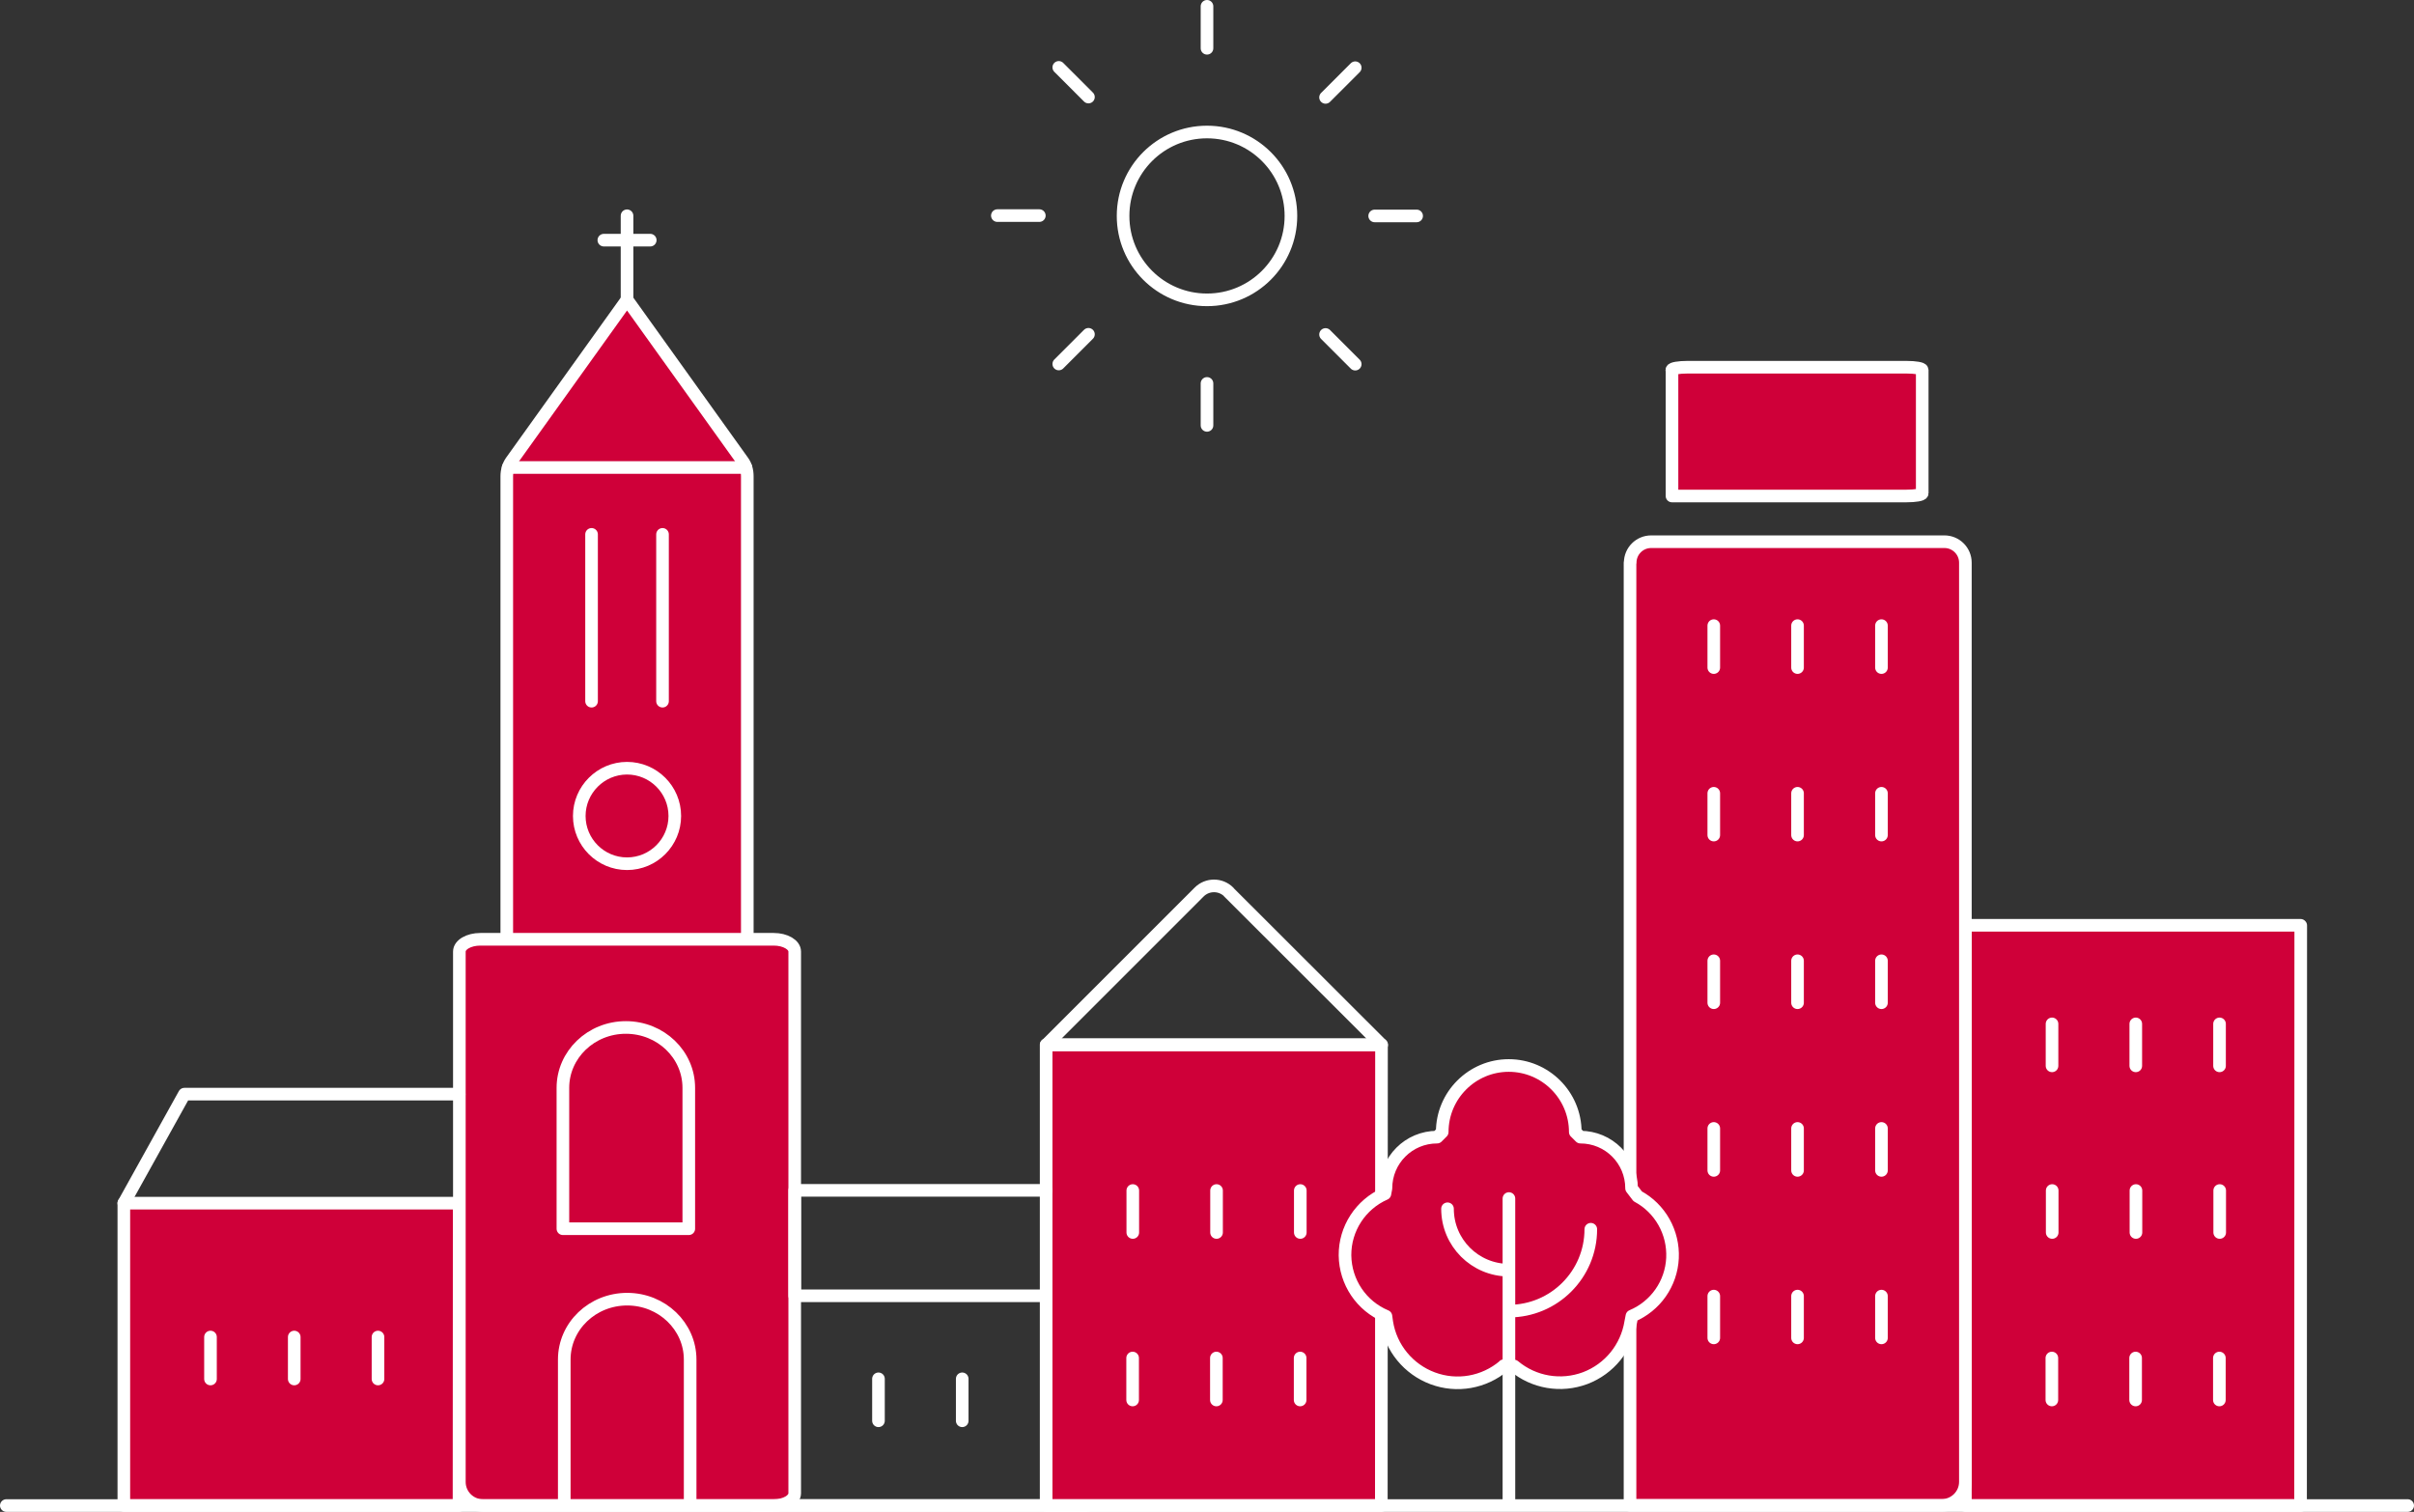
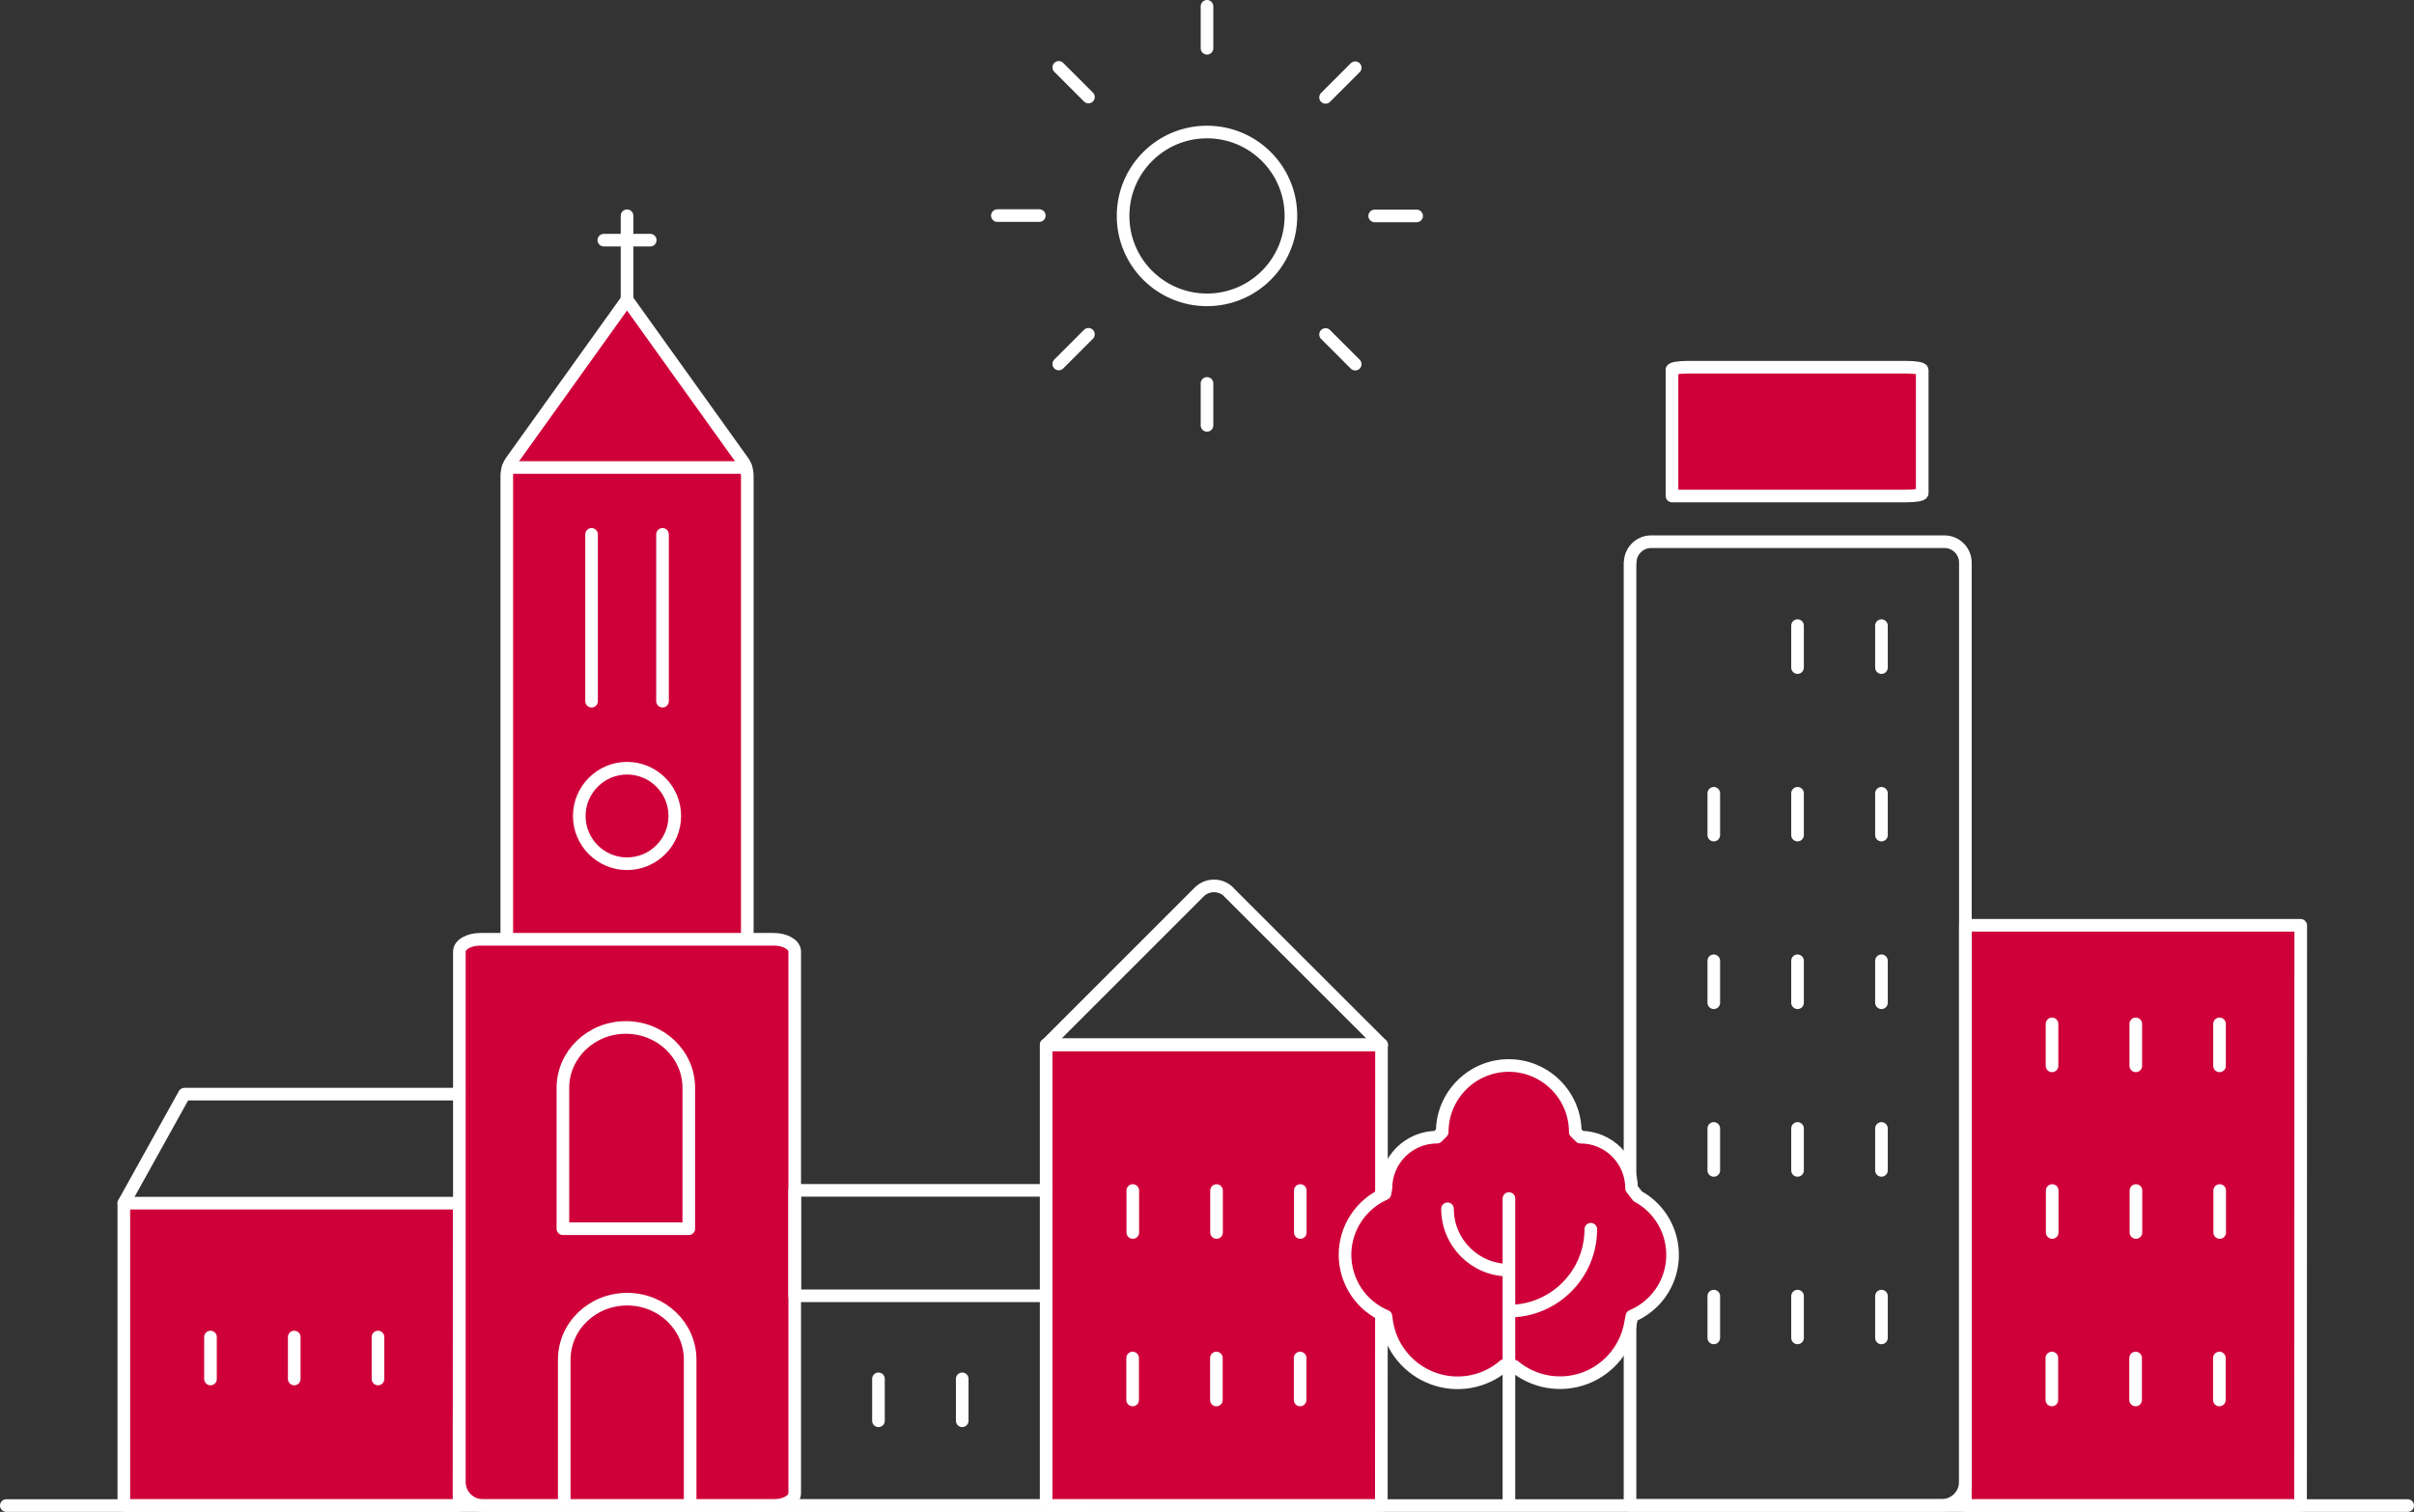
<svg xmlns="http://www.w3.org/2000/svg" id="Layer_2" viewBox="0 0 141.52 88.64">
  <rect x="0" y="0" width="141.52" height="88.64" fill="#333333" stroke="none" />
  <defs>
    <style>.cls-1{fill:none;stroke:#fff;stroke-linecap:round;stroke-linejoin:round;stroke-width:.74px;}.cls-2{fill:#cf0039;}</style>
  </defs>
  <g id="Layer_1-2">
    <polyline class="cls-1" points="63.75 88.27 44.16 88.27 44.16 75.97 63.75 75.97" />
    <polygon class="cls-2" points="61.33 61.25 61.33 88.27 80.98 88.27 80.99 61.25 80.98 61.25 61.33 61.25" />
    <g>
      <polyline class="cls-1" points="80.98 61.25 61.33 61.25 61.33 88.27 80.98 88.27 80.99 61.25" />
      <path class="cls-1" d="M76.22,79.62v2.46m-4.91-2.46v2.46m-4.91-2.46v2.46m9.83-12.28v2.46m-4.91-2.46v2.46m-4.91-2.46v2.46m5.63-19.96c-.48-.48-1.26-.48-1.74,0l-8.96,8.96h19.66l-8.97-8.96Z" />
    </g>
    <polygon class="cls-2" points="7.26 70.54 7.26 88.27 26.91 88.27 26.92 70.54 26.91 70.54 7.26 70.54" />
    <polyline class="cls-1" points="26.91 70.54 7.26 70.54 7.26 88.27 26.91 88.27 26.92 70.54" />
    <path class="cls-1" d="M22.16,78.39v2.46m-4.91-2.46v2.46m-4.91-2.46v2.46" />
    <polygon class="cls-2" points="115.22 54.25 115.22 88.27 134.87 88.27 134.88 54.26 134.87 54.25 115.22 54.25" />
    <polyline class="cls-1" points="134.87 54.25 115.22 54.25 115.22 88.27 134.87 88.27 134.88 54.26" />
    <path class="cls-1" d="M130.11,79.62v2.46m-4.91-2.46v2.46m-4.91-2.46v2.46m9.83-22.05v2.46m-4.91-2.46v2.46m-4.91-2.46v2.46m9.83,7.31v2.46m-4.91-2.46v2.46m-4.91-2.46v2.46" />
    <g>
-       <path class="cls-2" d="M95.57,32.99c0-.68,.55-1.23,1.23-1.23h17.19c.68,0,1.23,.55,1.23,1.23v53.89c0,.76-.62,1.38-1.38,1.38h-18.28V32.99Z" />
      <path class="cls-1" d="M95.57,32.99c0-.68,.55-1.23,1.23-1.23h17.19c.68,0,1.23,.55,1.23,1.23v53.89c0,.76-.62,1.38-1.38,1.38h-18.28V32.99Z" />
      <path class="cls-2" d="M98.01,21.69c0-.09,.41-.16,.92-.16h12.84c.51,0,.92,.07,.92,.16v7.23c0,.09-.41,.16-.92,.16h-13.75v-7.39Z" />
      <path class="cls-1" d="M98.01,21.69c0-.09,.41-.16,.92-.16h12.84c.51,0,.92,.07,.92,.16v7.23c0,.09-.41,.16-.92,.16h-13.75v-7.39Z" />
    </g>
-     <line class="cls-1" x1="100.47" y1="36.68" x2="100.47" y2="39.14" />
    <line class="cls-1" x1="105.38" y1="36.68" x2="105.38" y2="39.14" />
    <line class="cls-1" x1="110.3" y1="36.68" x2="110.3" y2="39.14" />
    <line class="cls-1" x1="100.47" y1="46.51" x2="100.47" y2="48.96" />
    <line class="cls-1" x1="105.38" y1="46.51" x2="105.38" y2="48.96" />
    <line class="cls-1" x1="110.3" y1="46.51" x2="110.3" y2="48.96" />
    <line class="cls-1" x1="100.47" y1="56.33" x2="100.47" y2="58.79" />
    <line class="cls-1" x1="105.38" y1="56.33" x2="105.38" y2="58.79" />
    <line class="cls-1" x1="110.3" y1="56.33" x2="110.3" y2="58.79" />
    <line class="cls-1" x1="100.47" y1="66.16" x2="100.47" y2="68.62" />
    <line class="cls-1" x1="105.38" y1="66.16" x2="105.38" y2="68.62" />
    <line class="cls-1" x1="110.3" y1="66.16" x2="110.3" y2="68.62" />
    <line class="cls-1" x1="100.47" y1="75.99" x2="100.47" y2="78.44" />
    <line class="cls-1" x1="105.38" y1="75.99" x2="105.38" y2="78.44" />
    <line class="cls-1" x1="110.3" y1="75.99" x2="110.3" y2="78.44" />
    <g>
      <path class="cls-1" d="M79.45,3.97l-1.74,1.74m5.34,6.95h-2.46m-1.14,8.69l-1.74-1.74m-6.95,5.33v-2.46m-8.69-1.14l1.74-1.74m-5.34-6.96h2.46m1.14-8.69l1.74,1.74M70.76,.37V2.83m0,14.75c2.72,0,4.92-2.2,4.92-4.92s-2.2-4.92-4.92-4.92-4.92,2.2-4.92,4.92,2.2,4.92,4.92,4.92Z" />
      <path class="cls-2" d="M43.81,69.21V27.92c0-.33-.09-.64-.26-.87l-6.79-9.48-6.79,9.48c-.16,.23-.26,.54-.26,.87v41.29" />
      <path class="cls-1" d="M43.81,69.21V27.92c0-.33-.09-.64-.26-.87l-6.79-9.48-6.79,9.48c-.16,.23-.26,.54-.26,.87v41.29" />
    </g>
    <path class="cls-1" d="M29.79,27.41h13.94m-6.97-9.84v-4.92" />
    <g>
      <path class="cls-2" d="M26.93,55.79c0-.4,.55-.72,1.23-.72h17.2c.68,0,1.23,.32,1.23,.72v31.76c0,.4-.55,.72-1.23,.72H28.31c-.76,0-1.38-.62-1.38-1.38v-31.1Z" />
      <path class="cls-1" d="M26.93,55.79c0-.4,.55-.72,1.23-.72h17.2c.68,0,1.23,.32,1.23,.72v31.76c0,.4-.55,.72-1.23,.72H28.31c-.76,0-1.38-.62-1.38-1.38v-31.1Z" />
-       <path class="cls-2" d="M39.56,47.84c0-1.55-1.26-2.8-2.8-2.8s-2.8,1.26-2.8,2.8,1.25,2.8,2.8,2.8,2.8-1.26,2.8-2.8" />
      <path class="cls-1" d="M39.56,47.84c0-1.55-1.26-2.8-2.8-2.8s-2.8,1.26-2.8,2.8,1.25,2.8,2.8,2.8,2.8-1.26,2.8-2.8Z" />
    </g>
    <line class="cls-1" x1="34.68" y1="31.33" x2="34.68" y2="41.11" />
    <line class="cls-1" x1="38.84" y1="31.33" x2="38.84" y2="41.11" />
    <g>
      <path class="cls-1" d="M7.26,70.54l3.55-6.39H26.92m29.49,16.69v2.46m-4.91-2.46v2.46m-4.91-7.33v-6.18h14.74M35.4,14.08h2.72m2.26,57.96v-8.26c0-1.96-1.65-3.54-3.69-3.54s-3.69,1.59-3.69,3.54v8.26h7.38Zm-7.3,15.93v-8.26c0-1.96,1.65-3.54,3.69-3.54s3.69,1.59,3.69,3.54v8.26" />
      <path class="cls-2" d="M88.16,80.08c-1.16,.98-2.75,1.26-4.17,.73-1.42-.53-2.45-1.78-2.69-3.28l-.05-.36c-1.44-.6-2.38-2-2.4-3.57-.01-1.56,.91-2.98,2.34-3.61l.06-.32c0-1.66,1.34-3,3-3l.3-.3c0-2.15,1.75-3.9,3.9-3.9s3.9,1.75,3.9,3.9l.3,.3c1.66,0,3,1.34,3,3l.36,.47c1.32,.71,2.11,2.12,2.04,3.62-.07,1.5-1,2.82-2.38,3.4l-.07,.36c-.24,1.49-1.25,2.74-2.67,3.28-1.42,.53-3.01,.26-4.17-.71l-.6-.02Z" />
      <path class="cls-1" d="M88.16,80.08c-1.16,.98-2.75,1.26-4.17,.73-1.42-.53-2.45-1.78-2.69-3.28l-.05-.36c-1.44-.6-2.38-2-2.4-3.57-.01-1.56,.91-2.98,2.34-3.61l.06-.32c0-1.66,1.34-3,3-3l.3-.3c0-2.15,1.75-3.9,3.9-3.9s3.9,1.75,3.9,3.9l.3,.3c1.66,0,3,1.34,3,3l.36,.47c1.32,.71,2.11,2.12,2.04,3.62-.07,1.5-1,2.82-2.38,3.4l-.07,.36c-.24,1.49-1.25,2.74-2.67,3.28-1.42,.53-3.01,.26-4.17-.71l-.6-.02Z" />
      <path class="cls-1" d="M.37,88.27H141.15m-52.69-13.8c-1.99,0-3.6-1.61-3.6-3.6m3.6,6c2.65,0,4.8-2.15,4.8-4.8m-4.8-1.8v18" />
    </g>
  </g>
</svg>